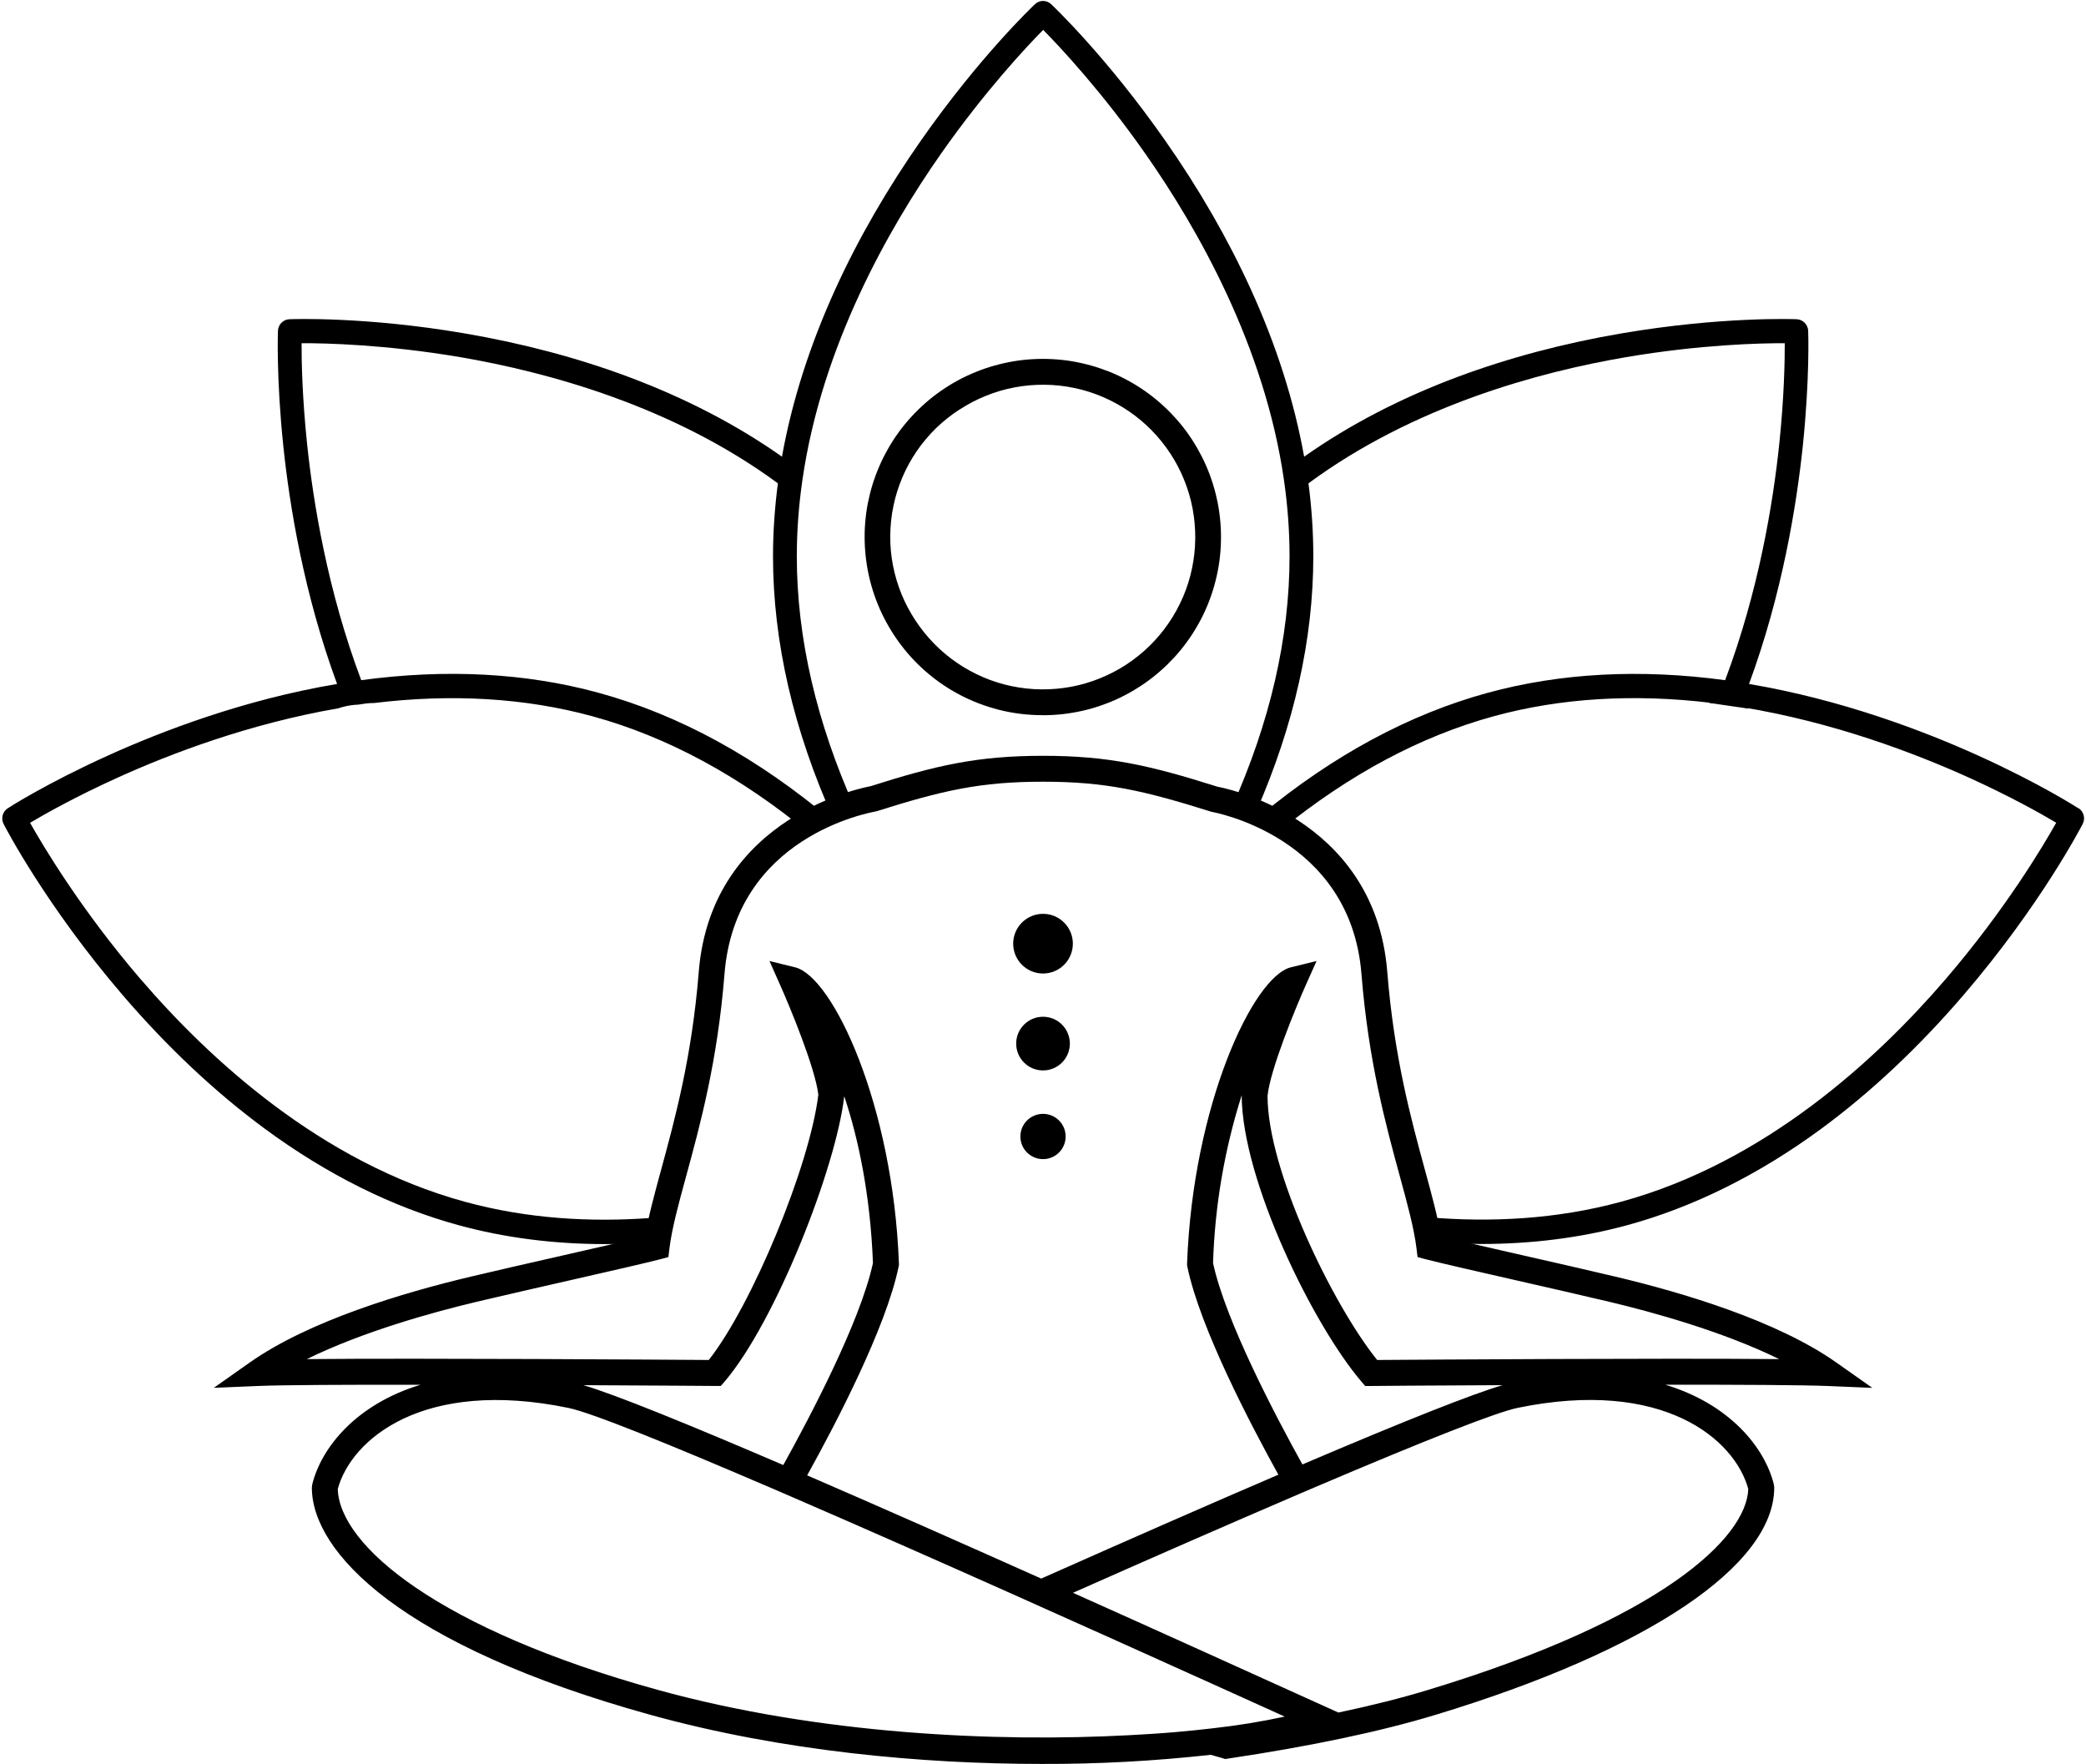
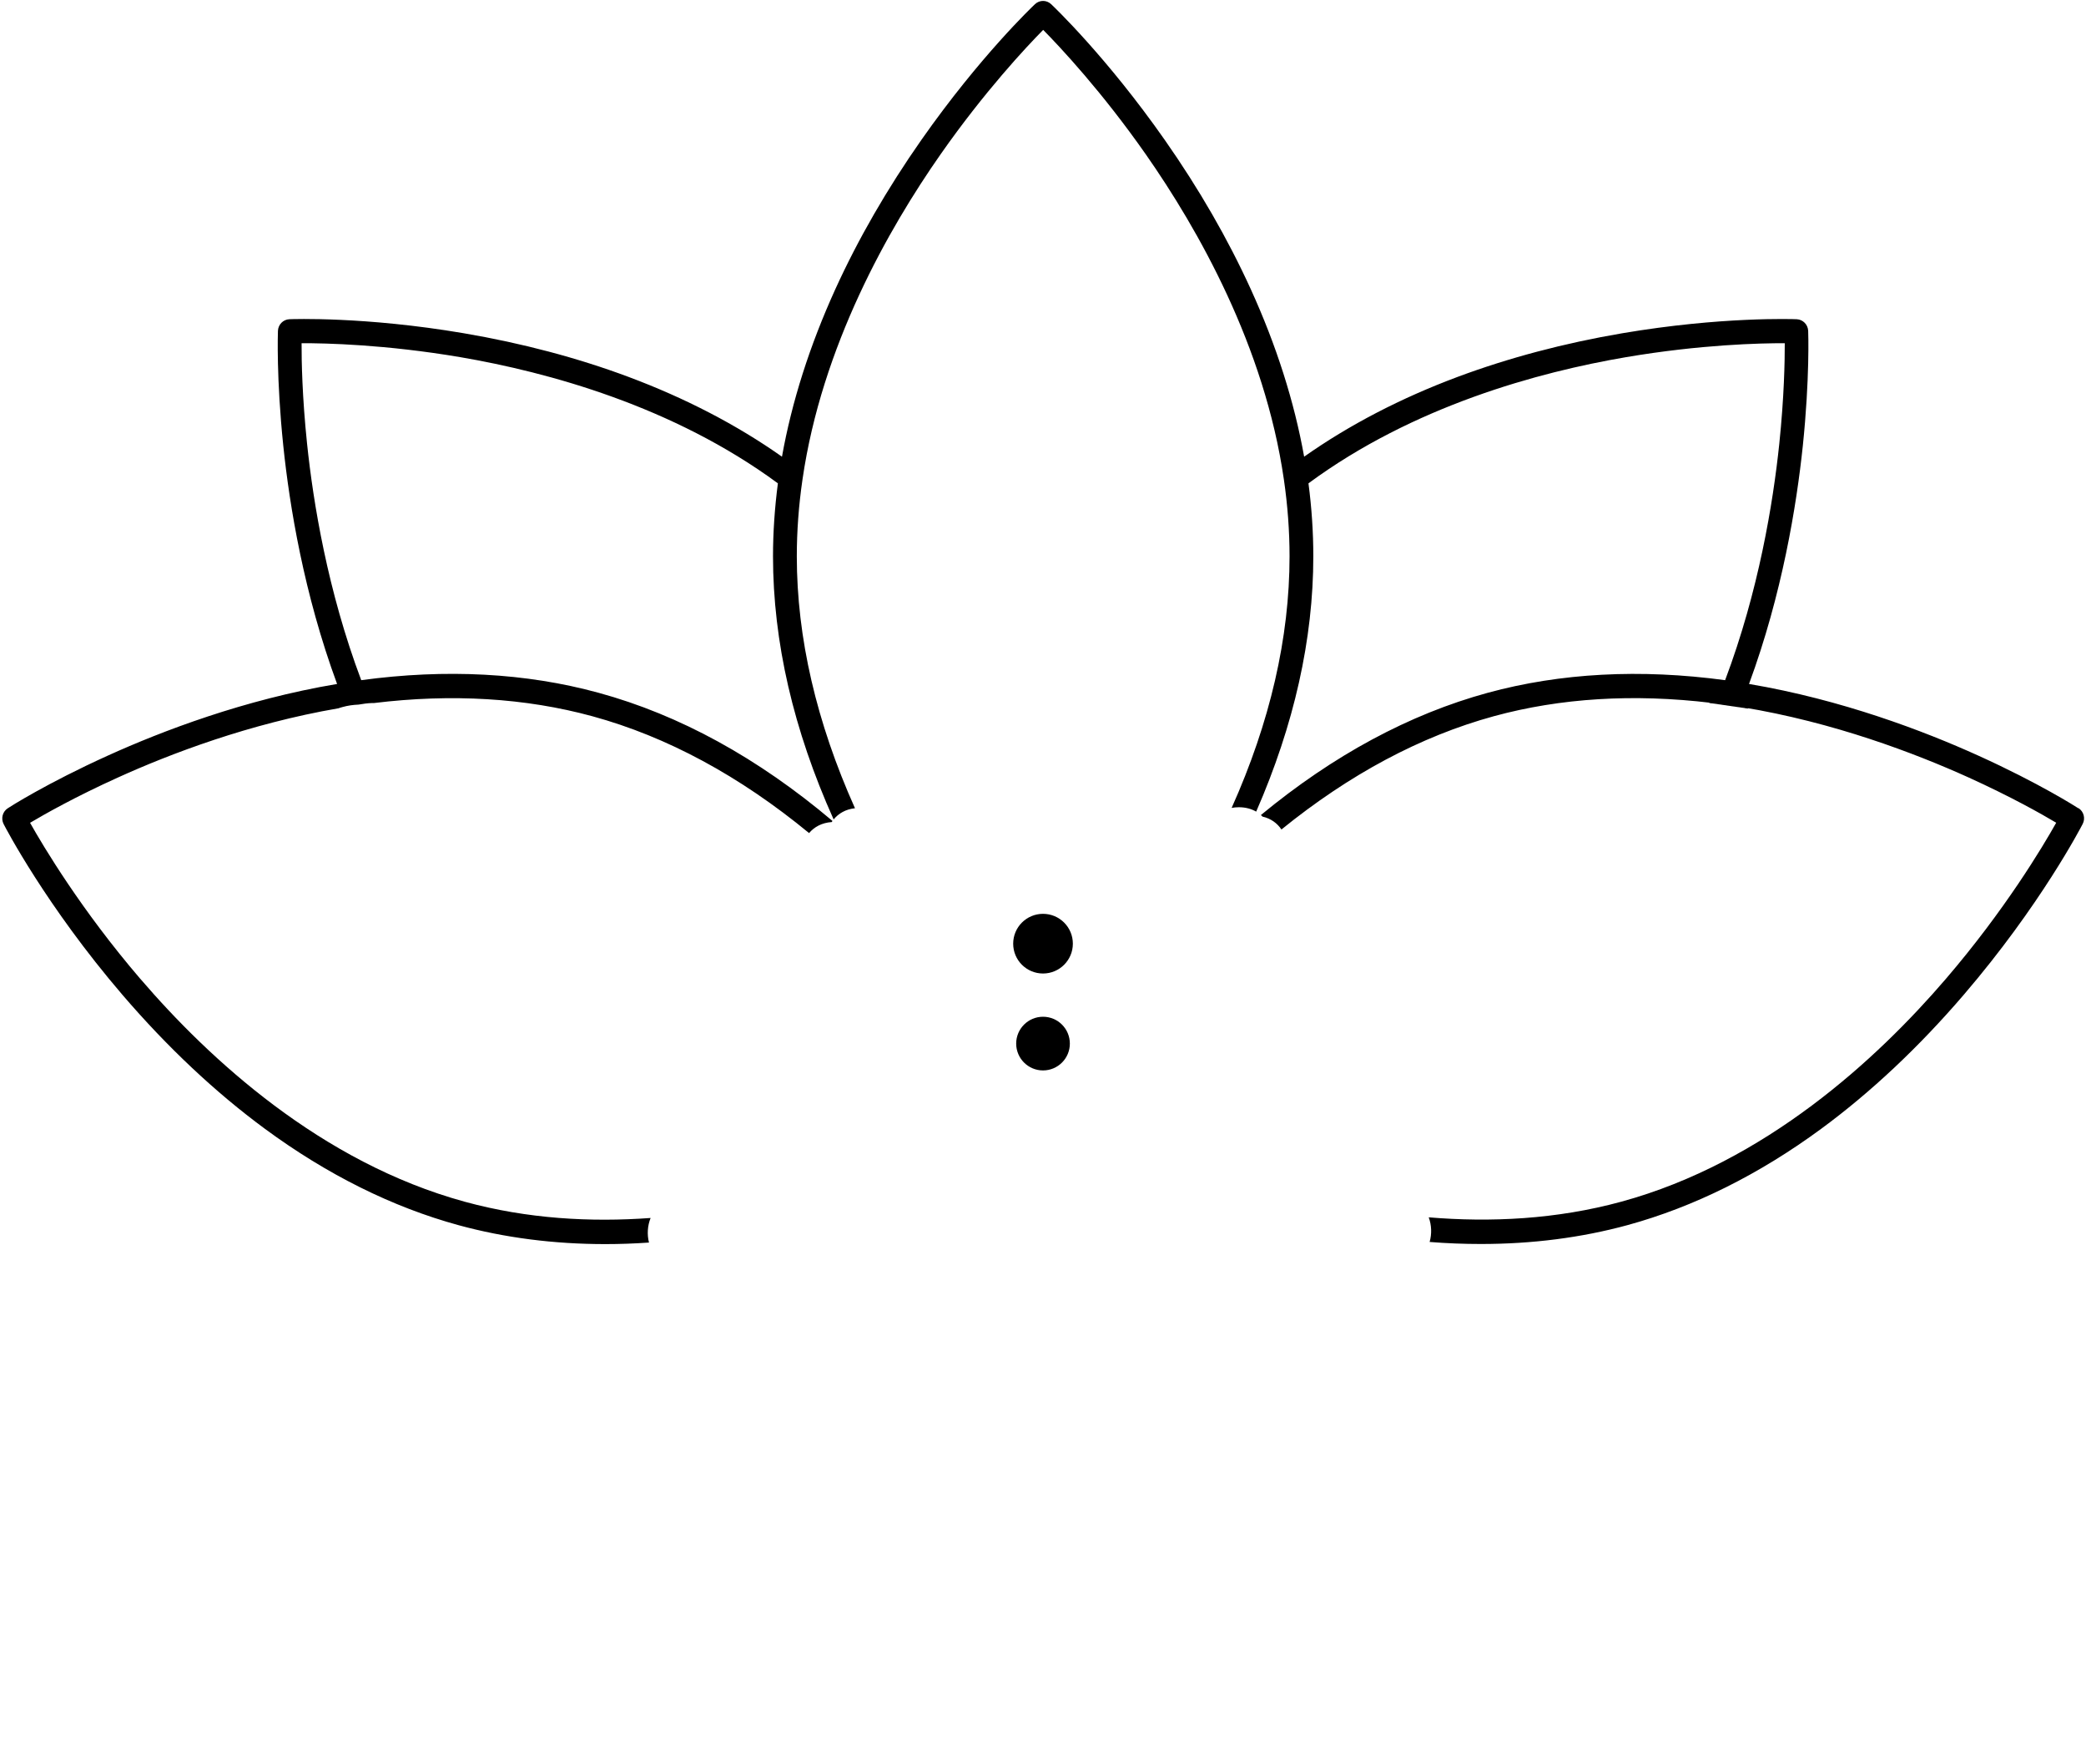
<svg xmlns="http://www.w3.org/2000/svg" id="Layer_1" data-name="Layer 1" viewBox="0 0 555.77 469.91">
  <defs>
    <style>
      .cls-1 {
        fill: none;
      }

      .cls-2 {
        clip-path: url(#clippath);
      }
    </style>
    <clipPath id="clippath">
      <rect class="cls-1" width="555.77" height="331.47" />
    </clipPath>
  </defs>
  <g class="cls-2">
    <path stroke-width="40" d="M553.72,215.33c-.41-.27-10.39-6.67-26.73-14.06-14.31-6.48-36.23-14.87-61-19.05,8.84-23.98,12.66-47.54,14.33-63.42,1.88-18.13,1.45-30.15,1.43-30.65-.07-1.68-1.39-3.02-3.04-3.1-.81-.03-20.06-.75-46.46,3.73-15.52,2.64-30.26,6.55-43.82,11.6-15.21,5.68-28.96,12.82-40.97,21.29-2.62-14.64-7.38-29.61-14.21-44.61-6.08-13.35-13.79-26.75-22.94-39.8-15.56-22.22-29.67-35.59-30.26-36.15-1.22-1.15-3.08-1.15-4.3,0-.59.56-14.69,13.93-30.26,36.15-9.13,13.04-16.86,26.44-22.94,39.8-6.82,14.99-11.59,29.97-14.21,44.61-12-8.47-25.76-15.61-40.97-21.29-13.56-5.06-28.31-8.96-43.82-11.6-26.4-4.49-45.65-3.76-46.46-3.73-1.65.07-2.97,1.42-3.04,3.1-.01.5-.45,12.53,1.43,30.65,1.65,15.88,5.49,39.44,14.33,63.42-24.78,4.16-46.69,12.57-61,19.05-16.34,7.39-26.33,13.78-26.73,14.06-1.4.9-1.88,2.73-1.11,4.22.45.89,11.3,21.76,31.65,45.49,11.98,13.96,24.75,25.97,37.98,35.71,16.6,12.22,33.97,20.85,51.61,25.67,12.29,3.35,25.37,5.03,39.06,5.03,3.83,0,7.72-.14,11.64-.41-.55-2.15-.4-4.5.43-6.55-15.92,1.16-32.8.25-49.49-4.32-38.34-10.48-68.17-38.08-86.46-59.39h-.01c-15.72-18.33-25.79-35.21-29.37-41.57,3.95-2.35,12.23-7.02,23.48-12.1,13.81-6.26,34.9-14.32,58.69-18.41.35-.12.7-.24,1.07-.33,1.37-.39,2.83-.59,4.27-.65,1.2-.21,2.41-.38,3.63-.42.14,0,.28.01.42.01,20.84-2.54,40.41-1.36,58.25,3.51,19.93,5.45,39.27,15.93,57.74,31.13,1.37-1.63,3.39-2.76,6.05-2.94.06-.1.11-.2.18-.3-19.83-16.76-40.71-28.24-62.32-34.14-19.37-5.3-40.63-6.42-63.23-3.36-8.94-23.73-12.78-47.23-14.43-62.99-1.3-12.48-1.48-22.13-1.46-26.78,6.38-.03,22.43.34,42.32,3.72,23.27,3.98,56.65,13.03,84.58,33.61-.85,6.52-1.3,13.06-1.3,19.43,0,22.76,5.44,46.28,16.15,70.11,1.3-1.58,3.19-2.72,5.69-2.98-10.26-22.89-15.5-45.39-15.5-67.12,0-6.7.51-13.58,1.51-20.44h0c5.14-35.49,22.84-66.71,36.79-86.65,11.71-16.73,22.81-28.57,27.34-33.16,4.53,4.6,15.63,16.42,27.34,33.16h0c13.95,19.95,31.65,51.16,36.79,86.63h0c1,6.88,1.51,13.75,1.51,20.45,0,21.7-5.19,44.19-15.43,67.04.6-.11,1.23-.18,1.9-.18,1.83,0,3.37.44,4.64,1.17,10.1-23.12,15.22-45.93,15.22-68.03,0-6.37-.43-12.91-1.29-19.43,27.93-20.6,61.31-29.64,84.58-33.61,19.87-3.38,35.92-3.75,42.32-3.72.01,4.65-.16,14.3-1.46,26.78-1.65,15.76-5.49,39.27-14.43,62.99-22.61-3.05-43.87-1.92-63.23,3.36-20.91,5.71-41.17,16.65-60.45,32.57.15.13.29.27.43.42,2.25.51,3.93,1.78,5.04,3.43,18.12-14.69,37.08-24.84,56.6-30.18,17.76-4.85,37.23-6.04,57.95-3.55.43-.05.85-.07,1.28-.07.84,0,1.66.09,2.45.24,1.56.07,3.04.4,4.39.97,24.49,4,46.25,12.33,60.4,18.73,11.2,5.08,19.42,9.71,23.35,12.06-3.57,6.37-13.71,23.34-29.47,41.68-18.27,21.28-48.07,48.81-86.36,59.27-17.34,4.74-34.89,5.55-51.35,4.18.77,2.07.85,4.42.24,6.56,4.62.37,9.18.54,13.67.54,13.69,0,26.78-1.68,39.06-5.03,17.64-4.83,35.01-13.46,51.61-25.67,13.23-9.74,26.01-21.75,37.98-35.71,20.36-23.73,31.22-44.61,31.67-45.49.78-1.49.29-3.32-1.11-4.22Z" />
  </g>
-   <path stroke-width="40" d="M498.81,369.73l-9.61-6.77c-15.77-11.09-40.73-18.56-58.89-22.86-7.1-1.68-16.09-3.74-24.53-5.65-8.85-2.01-17.07-3.9-21.87-5.06-.86-5.24-2.46-11.1-4.28-17.75-3.66-13.42-8.22-30.1-10.02-52.73-3.35-41.88-45.02-49.31-45.22-49.31-18.03-5.7-29.02-8.24-46.5-8.24s-28.48,2.54-46.02,8.12c-.43.07-42.33,7.42-45.7,49.43-1.81,22.62-6.36,39.3-10.02,52.71-1.81,6.66-3.42,12.53-4.28,17.78-4.8,1.16-13.02,3.05-21.87,5.06-8.45,1.91-17.43,3.97-24.53,5.65-18.16,4.3-43.11,11.76-58.89,22.86l-9.61,6.77,11.74-.49c6.44-.28,23.75-.35,43.34-.33-17.16,5.2-26.44,16.73-28.86,26.56l-.1.83c0,17.21,23.71,42.15,90.24,60.56,35.1,9.71,72.4,13.07,104.19,13.07,15.07.05,30.09-.77,45.07-2.43,1.04.3,2.08.58,3.11.89l.75.24.78-.13c21.98-3.28,40.59-7.2,55.31-11.67,56.46-17.12,90.17-39.75,90.17-60.53l-.1-.83c-2.43-9.84-11.74-21.38-28.93-26.57,19.62-.01,36.95.07,43.4.35l11.74.49ZM323.08,460.45c-3.1.36-6.34.7-9.79,1-3.96.35-8.18.61-12.54.84-35.23,1.88-82.5-.18-125.58-12.1-58.31-16.13-84.71-38.4-85.18-53.49,3.57-13.22,22.71-29.59,61.44-21.61,6.26,1.29,27.11,9.77,53.86,21.26,1.05.46,2.11.91,3.19,1.37,1.05.46,2.12.92,3.18,1.38,17.71,7.66,37.54,16.42,57.29,25.23l4.23,1.89,4.22,1.9c12.12,5.41,24.04,10.77,35.28,15.84l4.36,1.97,4.12,1.85c7.49,3.38,14.6,6.6,21.12,9.55-6.35,1.37-12.75,2.4-19.2,3.12ZM155.42,369.03c19.54.09,34.63.21,35.02.21h1.6s1.05-1.21,1.05-1.21c13.54-15.88,29.67-56.93,31.84-75.99,3.8,11.37,6.96,26.42,7.65,44.46-3.36,15.57-16.79,41.03-23.89,53.81-24.75-10.63-44.59-18.73-53.27-21.29ZM465.79,396.7c-.47,13-22.99,34.63-85.27,53.51-7.06,2.15-15.06,4.17-23.93,6.04l-3.04-1.37c-7.58-3.44-15.97-7.24-24.85-11.24l-3.69-1.67-3.87-1.75c-11.25-5.09-23.16-10.45-35.27-15.87,22.31-9.9,41.7-18.36,58.15-25.42,1.06-.46,2.15-.93,3.19-1.37,1.07-.46,2.14-.92,3.2-1.37,29.73-12.66,48.28-19.94,53.93-21.11,38.79-7.99,57.87,8.39,61.45,21.61ZM323.19,336.5c.48-15.26,3.03-30.16,7.63-44.71.08,22.66,19.05,61.22,31.86,76.24l1.05,1.22h1.61c.39-.02,15.46-.13,34.99-.22-8.02,2.34-25.87,9.41-53.33,21.12-7.12-12.85-20.46-38.15-23.81-53.65ZM366.91,362.32c-11.87-14.76-29.19-50.42-29.2-70.34.66-6.96,7.57-23.68,10.18-29.52l2.88-6.43-6.85,1.68c-10.07,2.47-26.11,36.72-27.65,78.97v.41s.08.41.08.41c3.37,16.27,16.81,41.95,24.25,55.38-17.54,7.52-38.59,16.75-63.19,27.68-21.47-9.6-43.14-19.19-62.36-27.5,7.43-13.37,20.98-39.22,24.36-55.56l.09-.41v-.41c-1.55-42.25-17.59-76.49-27.66-78.97l-6.83-1.68,2.86,6.43c2.57,5.75,9.31,22.02,10.16,29.17-2.3,19.02-17.71,56.16-29.19,70.69-11.57-.08-76.36-.52-107.1-.23,15.15-7.44,33.97-12.59,45.3-15.28,7.09-1.68,16.05-3.72,24.47-5.64,10.49-2.39,20.16-4.59,24.3-5.66l2.27-.6.28-2.32c.66-5.33,2.4-11.74,4.43-19.16,3.74-13.68,8.39-30.72,10.24-53.97,2.93-36.57,38.44-42.92,40.42-43.3,17.67-5.58,27.75-7.9,44.44-7.9s26.74,2.32,44.9,8.02c.37.07,37,6.49,39.94,43.18,1.86,23.28,6.51,40.31,10.25,54,2.03,7.41,3.76,13.82,4.42,19.13l.28,2.32,2.28.6c4.14,1.07,13.8,3.27,24.3,5.66,8.42,1.92,17.39,3.96,24.46,5.64,11.33,2.69,30.16,7.84,45.3,15.28-30.72-.29-95.56.15-107.1.23ZM277.96,190.55c1.75-.01,3.49-.1,5.22-.3s3.45-.49,5.15-.87,3.38-.86,5.03-1.44c1.66-.56,3.27-1.22,4.84-1.97s3.11-1.59,4.59-2.51c1.5-.91,2.92-1.91,4.29-2.98,1.38-1.08,2.69-2.23,3.95-3.45,1.24-1.22,2.43-2.5,3.53-3.85,1.1-1.35,2.14-2.75,3.08-4.21.95-1.47,1.82-2.98,2.61-4.53.78-1.56,1.48-3.16,2.09-4.8.6-1.63,1.12-3.3,1.54-4.99.43-1.69.76-3.41,1-5.13.23-1.74.37-3.47.41-5.21.05-1.75,0-3.49-.15-5.24-.15-1.74-.39-3.46-.72-5.18-.35-1.71-.77-3.39-1.3-5.06-.52-1.67-1.14-3.3-1.84-4.9-.7-1.59-1.5-3.14-2.37-4.66-.87-1.51-1.83-2.97-2.86-4.37s-2.15-2.75-3.34-4.03c-1.19-1.29-2.44-2.5-3.75-3.64-1.32-1.15-2.7-2.22-4.13-3.21-1.44-.99-2.92-1.9-4.46-2.73s-3.12-1.58-4.73-2.23c-1.62-.64-3.27-1.21-4.96-1.68-1.68-.47-3.38-.85-5.1-1.14-1.73-.29-3.46-.47-5.2-.56-1.75-.09-3.49-.09-5.24.01-1.74.09-3.47.29-5.19.58-1.73.3-3.43.68-5.11,1.16-1.68.47-3.33,1.04-4.94,1.7-1.62.66-3.2,1.4-4.73,2.23-1.53.84-3.01,1.75-4.45,2.75-1.43,1-2.81,2.07-4.12,3.22s-2.57,2.37-3.74,3.65c-1.19,1.29-2.29,2.63-3.33,4.05-1.02,1.4-1.98,2.86-2.85,4.38-.86,1.51-1.66,3.06-2.35,4.67-.7,1.6-1.31,3.23-1.83,4.89-.52,1.67-.94,3.36-1.28,5.07s-.56,3.44-.71,5.19c-.14,1.74-.18,3.47-.13,5.22.05,1.75.2,3.49.44,5.21s.58,3.44,1.01,5.13c.43,1.69.95,3.35,1.56,4.98s1.32,3.23,2.11,4.79c.79,1.56,1.67,3.07,2.62,4.53,2.15,3.3,4.68,6.29,7.59,8.97,2.91,2.67,6.1,4.95,9.57,6.82,3.47,1.86,7.13,3.28,10.97,4.25,3.83.95,7.72,1.42,11.67,1.4ZM255.65,109.12c2.23-1.46,4.58-2.69,7.05-3.68,2.47-1,5.02-1.75,7.64-2.24,2.61-.49,5.26-.72,7.93-.7,2.66.02,5.29.31,7.9.85s5.14,1.33,7.59,2.38,4.77,2.31,6.98,3.82c2.2,1.5,4.23,3.2,6.1,5.1,1.86,1.91,3.53,3.97,4.99,6.2s2.69,4.58,3.68,7.05c1,2.47,1.75,5.02,2.24,7.63.49,2.62.72,5.27.7,7.93-.02,2.67-.31,5.3-.85,7.92s-1.33,5.14-2.38,7.59-2.31,4.77-3.82,6.98c-1.5,2.2-3.2,4.23-5.1,6.1-1.91,1.86-3.97,3.53-6.2,4.99s-4.58,2.68-7.05,3.68-5.02,1.75-7.63,2.24c-2.62.49-5.27.72-7.93.7-2.67-.02-5.3-.31-7.92-.85s-5.14-1.33-7.59-2.38-4.77-2.31-6.98-3.82c-2.2-1.5-4.23-3.2-6.1-5.1-1.86-1.91-3.53-3.97-4.99-6.2-1.47-2.22-2.72-4.57-3.73-7.04-1-2.47-1.76-5.02-2.27-7.64s-.75-5.27-.72-7.94.3-5.32.85-7.93c.54-2.61,1.35-5.14,2.39-7.61,1.05-2.45,2.32-4.77,3.83-6.98,1.51-2.2,3.22-4.23,5.13-6.1,1.92-1.85,3.99-3.51,6.24-4.96Z" />
  <polygon points="448.39 181.45 454.27 183.67 455.42 187.28 465.75 188.78 464.15 183.63 448.39 181.45" />
  <circle cx="277.89" cy="251.41" r="7.95" />
  <circle cx="277.89" cy="278.03" r="7.15" />
-   <circle cx="277.89" cy="302.78" r="6.03" />
</svg>